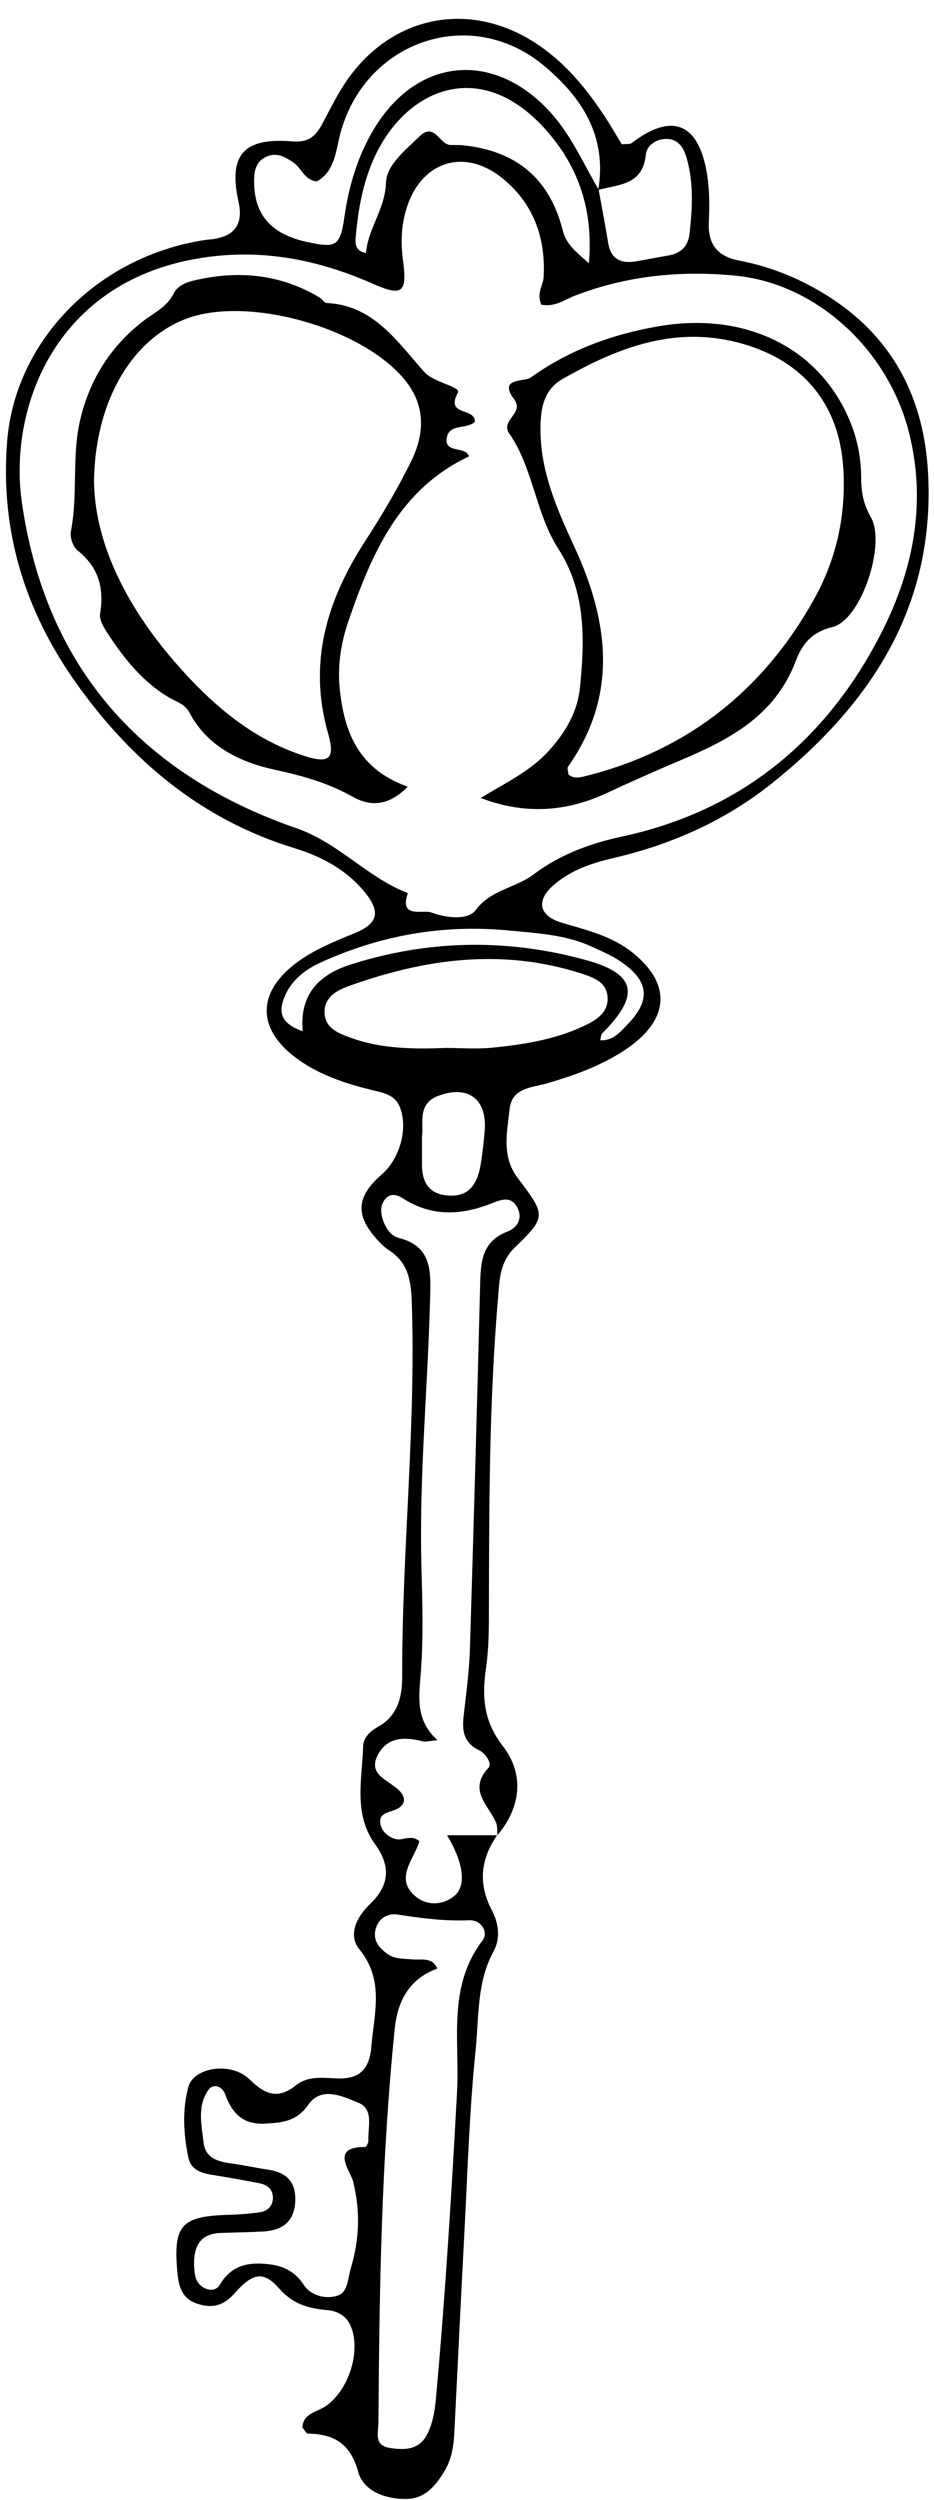
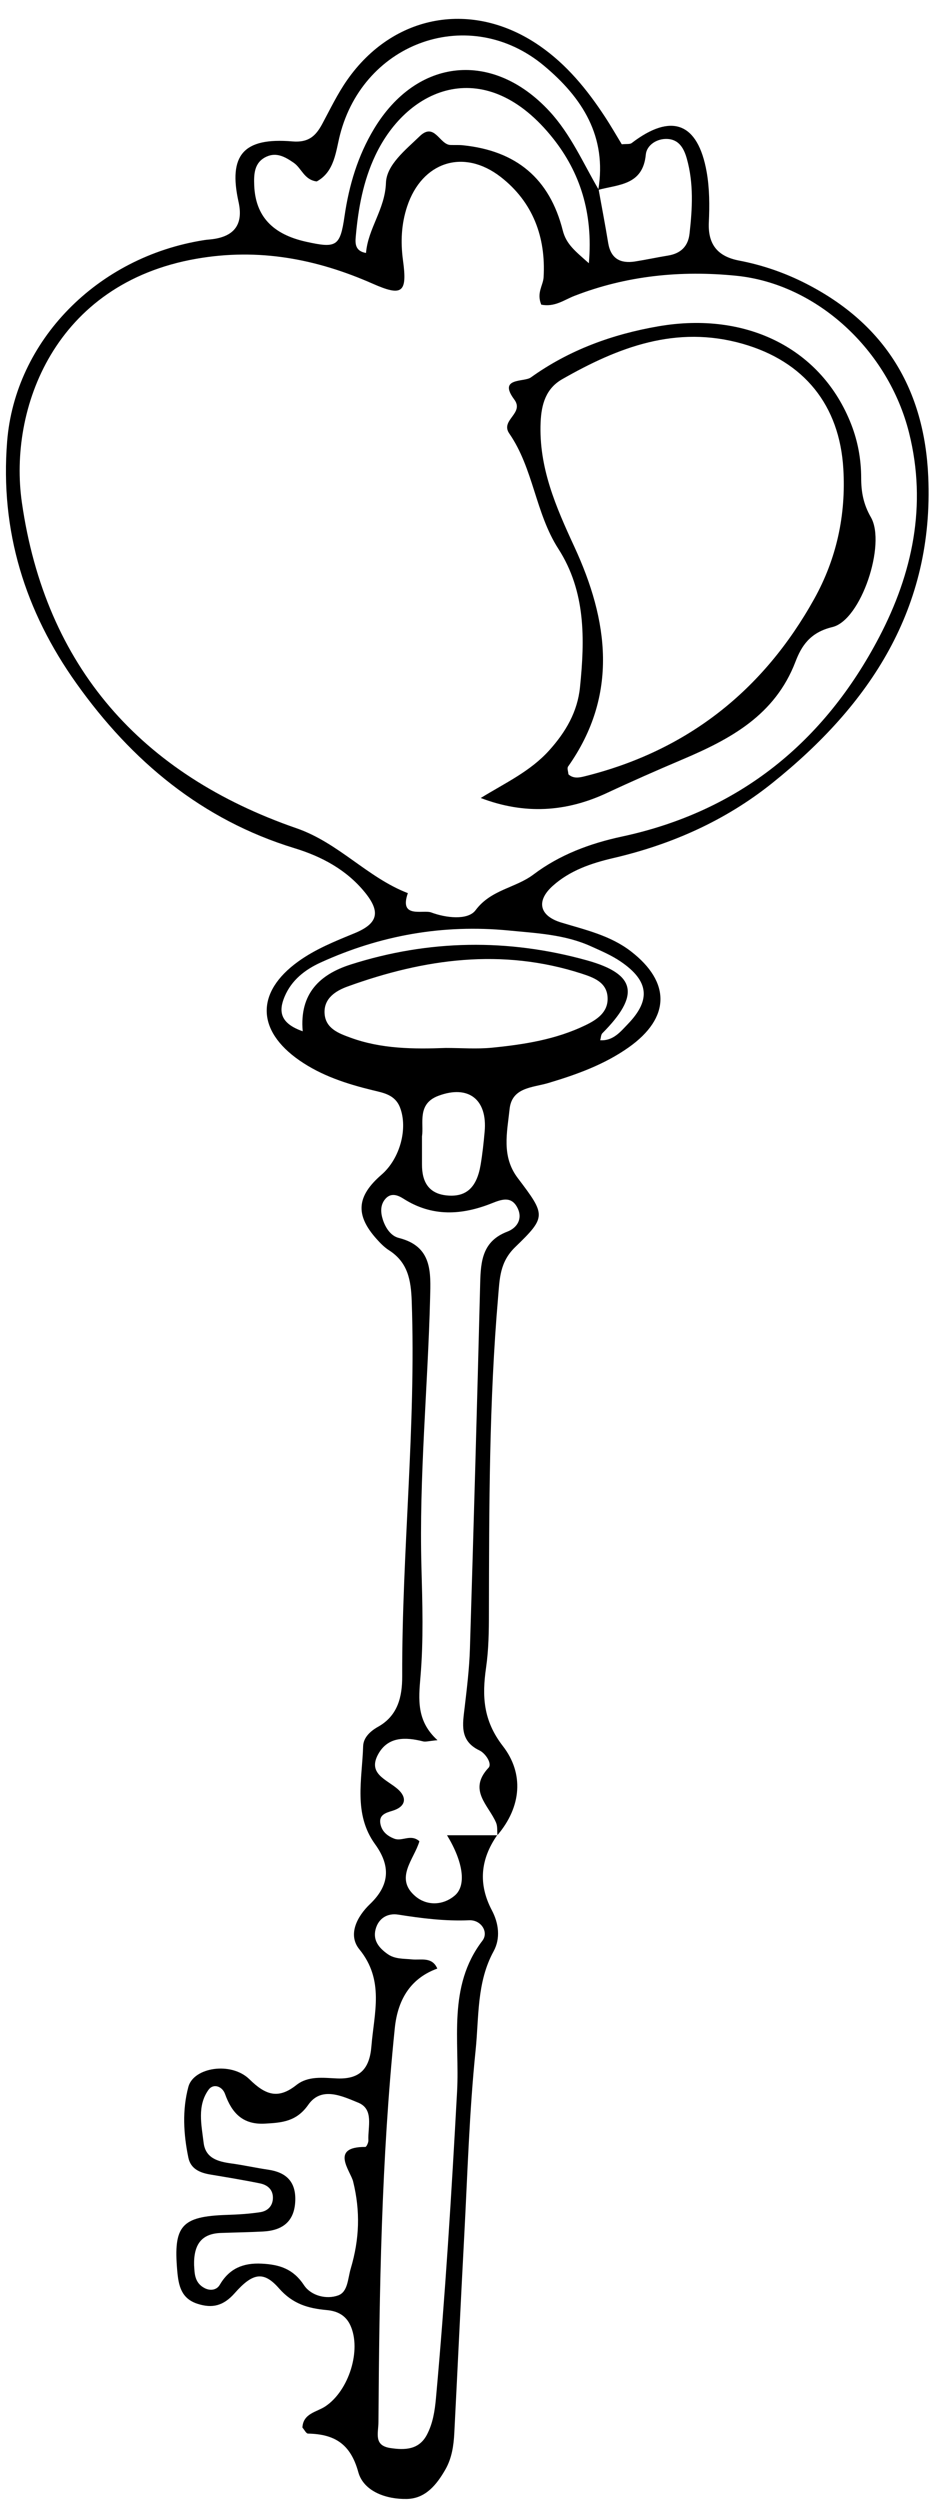
<svg xmlns="http://www.w3.org/2000/svg" height="504.0" preserveAspectRatio="xMidYMid meet" version="1.0" viewBox="-1.2 -3.8 188.4 504.0" width="188.4" zoomAndPan="magnify">
  <g>
    <g id="change1_1">
      <path d="M99.09,366.17c-3.37,4.85-3.88,9.84-1.06,15.18,1.37,2.6,1.76,5.63,.34,8.23-3.44,6.28-2.94,13.26-3.63,19.92-1.27,12.38-1.63,24.86-2.29,37.3-.71,13.29-1.33,26.59-2.01,39.89-.13,2.56-.5,5.1-1.8,7.37-1.75,3.05-3.99,5.85-7.74,5.94-4.17,.1-8.76-1.52-9.83-5.42-1.59-5.76-4.85-7.65-10.15-7.76-.36,0-.71-.75-1.12-1.22,.15-2.87,2.87-3.1,4.63-4.27,4.76-3.17,7.32-11.38,5.04-16.34-.94-2.05-2.66-2.88-4.74-3.07-3.74-.34-6.86-1.2-9.65-4.38-3.11-3.55-5.31-3.14-8.94,.97-2.26,2.55-4.48,3.11-7.48,2.15-3.32-1.06-3.85-3.68-4.11-6.68-.79-9.07,.85-10.95,10-11.25,2.26-.07,4.53-.21,6.76-.55,1.49-.23,2.54-1.26,2.54-2.92,0-1.68-1.14-2.58-2.6-2.88-3.33-.68-6.69-1.23-10.04-1.79-2.08-.35-3.94-1.13-4.41-3.38-.99-4.76-1.26-9.64,0-14.31,1.06-3.91,8.62-5.14,12.33-1.5,3.27,3.21,5.8,4.03,9.44,1.16,2.41-1.91,5.42-1.46,8.21-1.34,4.65,.19,6.58-1.98,6.94-6.51,.54-6.69,2.66-13.27-2.43-19.52-2.39-2.93-.48-6.62,2.15-9.13,3.98-3.81,4.19-7.68,1.02-12.06-4.42-6.1-2.61-13.07-2.41-19.76,.05-1.76,1.47-3.05,3-3.91,4.05-2.26,4.89-6.13,4.88-10.19-.07-25.22,2.81-50.37,1.92-75.62-.15-4.25-.77-7.82-4.58-10.26-.94-.6-1.76-1.44-2.51-2.28-4.34-4.85-4.03-8.61,1-12.96,3.75-3.25,5.35-9.34,3.73-13.54-1-2.58-3.31-2.95-5.45-3.47-5.27-1.28-10.37-2.92-14.87-6.05-8.66-6.03-8.78-13.73-.24-19.9,3.47-2.51,7.42-4.09,11.37-5.71,4.71-1.94,5.36-4.24,2.11-8.24-3.68-4.53-8.67-7.22-14.2-8.91-18.7-5.72-32.85-17.57-43.98-33.2C3.85,119.44-1.2,103.27,.24,85.18c1.61-20.19,18.07-37.2,39.78-40.58,.56-.09,1.13-.11,1.69-.19q6.68-.89,5.21-7.49c-2.09-9.43,.95-13.05,10.86-12.21,3.23,.27,4.68-1.06,5.99-3.47,1.61-2.99,3.09-6.09,5.03-8.87C78.15-1.04,94.21-3.85,107.64,5.43c5.47,3.78,9.57,8.8,13.17,14.29,1.23,1.87,2.34,3.81,3.41,5.57,.94-.1,1.63,.03,2-.25,8-6.12,13.35-4.16,15.12,5.81,.59,3.32,.6,6.79,.44,10.17-.21,4.51,1.83,6.89,6.09,7.71,4.76,.91,9.3,2.48,13.62,4.7,15.84,8.13,23.78,21.26,24.55,38.87,1.16,26.51-11.72,45.96-31.48,61.78-9.44,7.56-20.28,12.37-32.05,15.11-4.46,1.04-8.78,2.51-12.24,5.63-3.36,3.03-2.68,6.03,1.75,7.37,4.89,1.48,9.89,2.6,14.04,5.8,8.07,6.23,7.96,13.4-.41,19.34-4.91,3.48-10.52,5.5-16.25,7.21-3.15,.94-7.35,.84-7.81,5.26-.49,4.67-1.68,9.51,1.65,13.9,5.65,7.47,5.82,7.79-.52,13.92-3.12,3.02-3.13,6.38-3.44,10.02-1.83,21.2-1.81,42.45-1.86,63.71,0,3.68-.05,7.4-.57,11.02-.83,5.77-.61,10.68,3.39,15.85,4.28,5.52,3.76,12.23-1.1,17.95-.08-.84,.04-1.77-.28-2.52-1.51-3.54-5.74-6.56-1.51-11.07,.76-.81-.61-2.9-1.82-3.48-4.1-1.95-3.4-5.29-3-8.71,.46-3.92,.94-7.87,1.06-11.81,.75-24.57,1.45-49.15,2.07-73.73,.11-4.45,.48-8.44,5.48-10.35,1.96-.75,3.17-2.6,2.02-4.83-1.22-2.37-3.16-1.68-5.12-.9-6.07,2.43-12.06,2.79-17.84-.9-1.28-.82-2.65-1.25-3.76,.14-.94,1.18-.87,2.63-.43,4.03,.54,1.7,1.61,3.32,3.22,3.73,6.8,1.7,6.46,6.92,6.33,12.11-.46,18.08-2.24,36.12-1.75,54.24,.2,7.35,.43,14.75-.19,22.05-.4,4.69-.81,9.01,3.43,12.86-1.79,.16-2.39,.37-2.9,.24-3.52-.89-7.05-1-9.03,2.52-2.25,4.01,1.64,5.12,3.9,7.09,1.87,1.63,1.76,3.51-1.03,4.37-1.39,.43-2.85,.82-2.44,2.73,.32,1.49,1.4,2.38,2.8,2.91,1.58,.6,3.31-1.02,5.05,.51-1.03,3.61-5.17,7.49-.73,11.16,2.19,1.81,5.41,1.87,7.87-.22,2.38-2.03,1.7-6.77-1.57-12.15h10.15ZM119.55,34.4c.65,3.6,1.34,7.19,1.93,10.79,.53,3.19,2.49,4.19,5.45,3.72,2.22-.35,4.42-.83,6.64-1.19,2.55-.42,4.04-1.86,4.32-4.43,.57-5.05,.85-10.11-.54-15.07-.53-1.9-1.45-3.82-3.8-4-2.25-.17-4.3,1.26-4.48,3.12-.58,6.22-5.48,6.03-9.59,7.14,1.79-10.74-3.19-18.57-10.99-25.06-14.87-12.37-36.28-4.92-41.12,14.01-.84,3.29-1.08,7.4-4.68,9.35-2.54-.31-3.05-2.67-4.64-3.76-1.68-1.16-3.44-2.18-5.49-1.24-2.5,1.15-2.57,3.52-2.48,5.83,.26,6.16,3.67,9.82,10.48,11.33,6.11,1.35,6.85,.96,7.74-5.18,.91-6.24,2.68-12.15,5.94-17.57,8.65-14.37,23.99-15.88,35.39-3.56,4.3,4.65,6.77,10.4,9.9,15.76Zm-11.57,23.22c-.99-2.39,.37-3.86,.47-5.5,.48-8.16-2.19-15.21-8.63-20.23-7.53-5.85-15.91-3.05-18.89,5.92-1.17,3.53-1.35,7.11-.84,10.89,.9,6.56-.16,7.32-6.12,4.69-11.39-5.02-23.01-7.21-35.52-5.03C9.76,53.35,.51,78.62,3.21,97.48c4.75,33.17,24.09,54.86,55.4,65.7,8.54,2.96,14.29,9.93,22.46,13.08-1.83,5.22,3.09,3.27,4.74,3.9,2.83,1.07,7.35,1.65,8.92-.46,3.12-4.18,8.03-4.45,11.68-7.2,5.26-3.97,11.35-6.25,17.81-7.64,23.74-5.08,40.86-19.07,51.94-40.25,6.69-12.79,9.66-26.53,6.02-41.11-4.15-16.67-18.58-30.09-34.91-31.71-11.12-1.11-22.07-.03-32.6,4.06-2.07,.8-3.96,2.31-6.7,1.77Zm-20.97,335.45q-7.65,2.78-8.58,12.06c-2.7,26.38-3.12,52.85-3.29,79.34-.01,2.27-1.01,4.74,2.38,5.26,2.9,.44,5.78,.4,7.4-2.69,1.2-2.29,1.59-4.82,1.82-7.38,1.87-20.59,3.14-41.2,4.26-61.85,.55-10.08-1.99-21.1,5.11-30.36,1.31-1.71-.24-4.22-2.67-4.12-4.86,.21-9.58-.39-14.34-1.14-2.09-.33-3.95,.7-4.54,2.97-.58,2.25,.71,3.77,2.42,4.98,1.48,1.05,3.21,.91,4.9,1.08,1.82,.19,4.07-.6,5.13,1.85Zm-49.05,59.91c.1,1.37,0,3.45,2.15,4.53,1.14,.57,2.4,.37,3.01-.67,1.94-3.31,4.71-4.47,8.48-4.28,3.59,.18,6.35,1.05,8.52,4.34,1.4,2.12,4.52,2.94,6.92,2.05,1.94-.72,1.9-3.34,2.51-5.41,1.76-5.93,1.96-11.54,.48-17.54-.53-2.14-4.79-7.02,2.47-6.97,.21,0,.64-.89,.61-1.34-.14-2.7,1.17-6.27-2.06-7.59-3.19-1.3-7.41-3.36-10.06,.42-2.39,3.41-5.31,3.62-8.75,3.81-4.45,.25-6.67-2.12-8.05-5.98-.56-1.57-2.37-2.18-3.33-.84-2.32,3.23-1.42,7.05-.99,10.65,.37,3.14,2.87,3.82,5.54,4.19,2.51,.34,5,.9,7.51,1.27,3.62,.53,5.57,2.43,5.44,6.23-.14,4.22-2.58,6.03-6.51,6.23-2.82,.15-5.65,.19-8.47,.29-3.89,.13-5.55,2.27-5.43,6.61Zm50.76-245.51c3.11,0,6.24,.25,9.31-.05,6.47-.64,12.9-1.65,18.84-4.52,2.35-1.13,4.63-2.63,4.49-5.59-.14-3.08-2.8-4.03-5.22-4.82-16.06-5.2-31.76-3.01-47.22,2.59-2.35,.85-4.82,2.36-4.65,5.41,.17,3.04,2.82,4.03,5.21,4.9,6.21,2.28,12.73,2.33,19.24,2.08ZM117.58,49.28c.9-10.24-1.86-18.39-7.16-25.1-13.47-17.04-29.28-10.63-35.9,3.33-2.47,5.2-3.46,10.75-3.96,16.4-.11,1.26-.2,2.91,2.07,3.29,.4-4.95,3.84-8.8,4.02-14.13,.12-3.63,3.94-6.63,6.78-9.38,3.03-2.95,4.01,1.67,6.23,1.74,.85,.03,1.7-.03,2.55,.06,10.72,1.11,17.46,6.69,20.11,17.18,.71,2.79,2.51,4.15,5.26,6.6Zm2.29,156.64c2.62,.16,4.1-1.73,5.59-3.28,4.67-4.84,4.23-8.7-1.42-12.56-1.85-1.27-3.97-2.17-6.03-3.1-5.27-2.39-10.97-2.64-16.6-3.19-13.24-1.28-25.89,.96-37.96,6.47-3.15,1.44-5.84,3.54-7.24,6.86-1.26,3-.9,5.39,3.65,6.99-.68-7.69,3.56-11.5,9.65-13.45,15.78-5.04,31.8-5.27,47.68-.85,10.04,2.79,10.69,7.08,3.11,14.7-.29,.3-.28,.89-.43,1.41Zm-35.95,19.31c0,2.3,0,4,0,5.7-.02,3.62,1.41,6.04,5.31,6.3,3.69,.25,5.75-1.7,6.51-6.17,.38-2.23,.62-4.49,.82-6.74,.58-6.47-3.27-9.46-9.31-7.21-4.37,1.62-2.94,5.55-3.32,8.12Z" />
-       <path d="M94.6,81.24c-1.73,1.59-5.16,.31-5.67,3.19-.59,3.3,3.82,1.61,4.47,3.78-14.11,6.65-19.64,19.65-24.28,33.1-1.45,4.19-2.25,8.8-1.82,13.39,.83,8.9,3.72,16.56,13.75,20.1-3.88,3.94-7.54,4.04-11.17,2-4.98-2.8-10.17-4.23-15.79-5.45-6.68-1.45-13.44-4.61-17.01-11.37-.94-1.78-2.31-2.12-3.77-2.93-5.56-3.12-9.43-8.01-12.86-13.24-.75-1.15-1.65-2.69-1.46-3.88,.85-5.2-.31-9.4-4.57-12.78-.92-.73-1.55-2.66-1.32-3.84,1.48-7.53,.1-15.26,1.95-22.79,1.99-8.07,6.13-14.53,12.61-19.57,2.21-1.71,4.81-2.84,6.19-5.6,.93-1.87,3.07-2.4,5.03-2.82,8.61-1.83,16.81-.91,24.45,3.69,.48,.29,.85,1.04,1.29,1.06,9.57,.43,14.26,7.78,19.77,13.91,1.98,2.2,7.41,2.94,6.77,4.16-2.58,4.89,3.5,2.86,3.43,5.9Zm-76.83,12.35c.29,12.79,7.01,25.61,17.01,36.89,6.99,7.89,14.91,14.71,25.21,18.05,5.21,1.69,6.48,.77,4.98-4.51-4.04-14.22-.27-26.7,7.42-38.62,3.37-5.21,6.58-10.58,9.32-16.14,2.62-5.31,3.03-10.89-.89-16.01-8.18-10.67-31.45-17.46-44.14-12.9-11.03,3.96-18.81,16.52-18.92,33.23Z" />
      <path d="M95.77,157.08c4.95-3.05,9.97-5.34,13.81-9.6,3.34-3.71,5.71-7.77,6.21-12.72,.99-9.67,1.18-19.3-4.37-27.93-4.63-7.2-5.02-16.18-9.89-23.23-1.88-2.72,3.09-4.05,1.01-6.85-3.35-4.5,1.97-3.47,3.33-4.45,7.7-5.53,16.45-8.72,25.76-10.32,17.88-3.08,32.96,4.61,38.87,19.76,1.35,3.47,2,7.05,2.01,10.78,0,2.8,.42,5.29,1.97,7.98,3.08,5.37-1.96,20.73-7.78,22.12-4.56,1.09-6.26,3.89-7.45,7-4.14,10.79-13.11,15.58-22.84,19.71-5.09,2.16-10.16,4.39-15.17,6.73-8.23,3.85-16.61,4.4-25.47,1.02Zm17.69-4.77c.98,.89,2.13,.68,3.22,.41,20.71-5.13,36.08-17.29,46.37-35.8,4.48-8.06,6.42-16.87,5.86-26.21-.76-12.82-7.9-21.66-20.31-25.2-13.41-3.82-25.09,.68-36.4,7.14-3.27,1.87-4.19,5.02-4.35,8.67-.39,9.14,3.08,17.05,6.81,25.12,6.85,14.82,8.96,29.81-1.27,44.3-.24,.34,.03,1.03,.07,1.55Z" />
    </g>
  </g>
</svg>